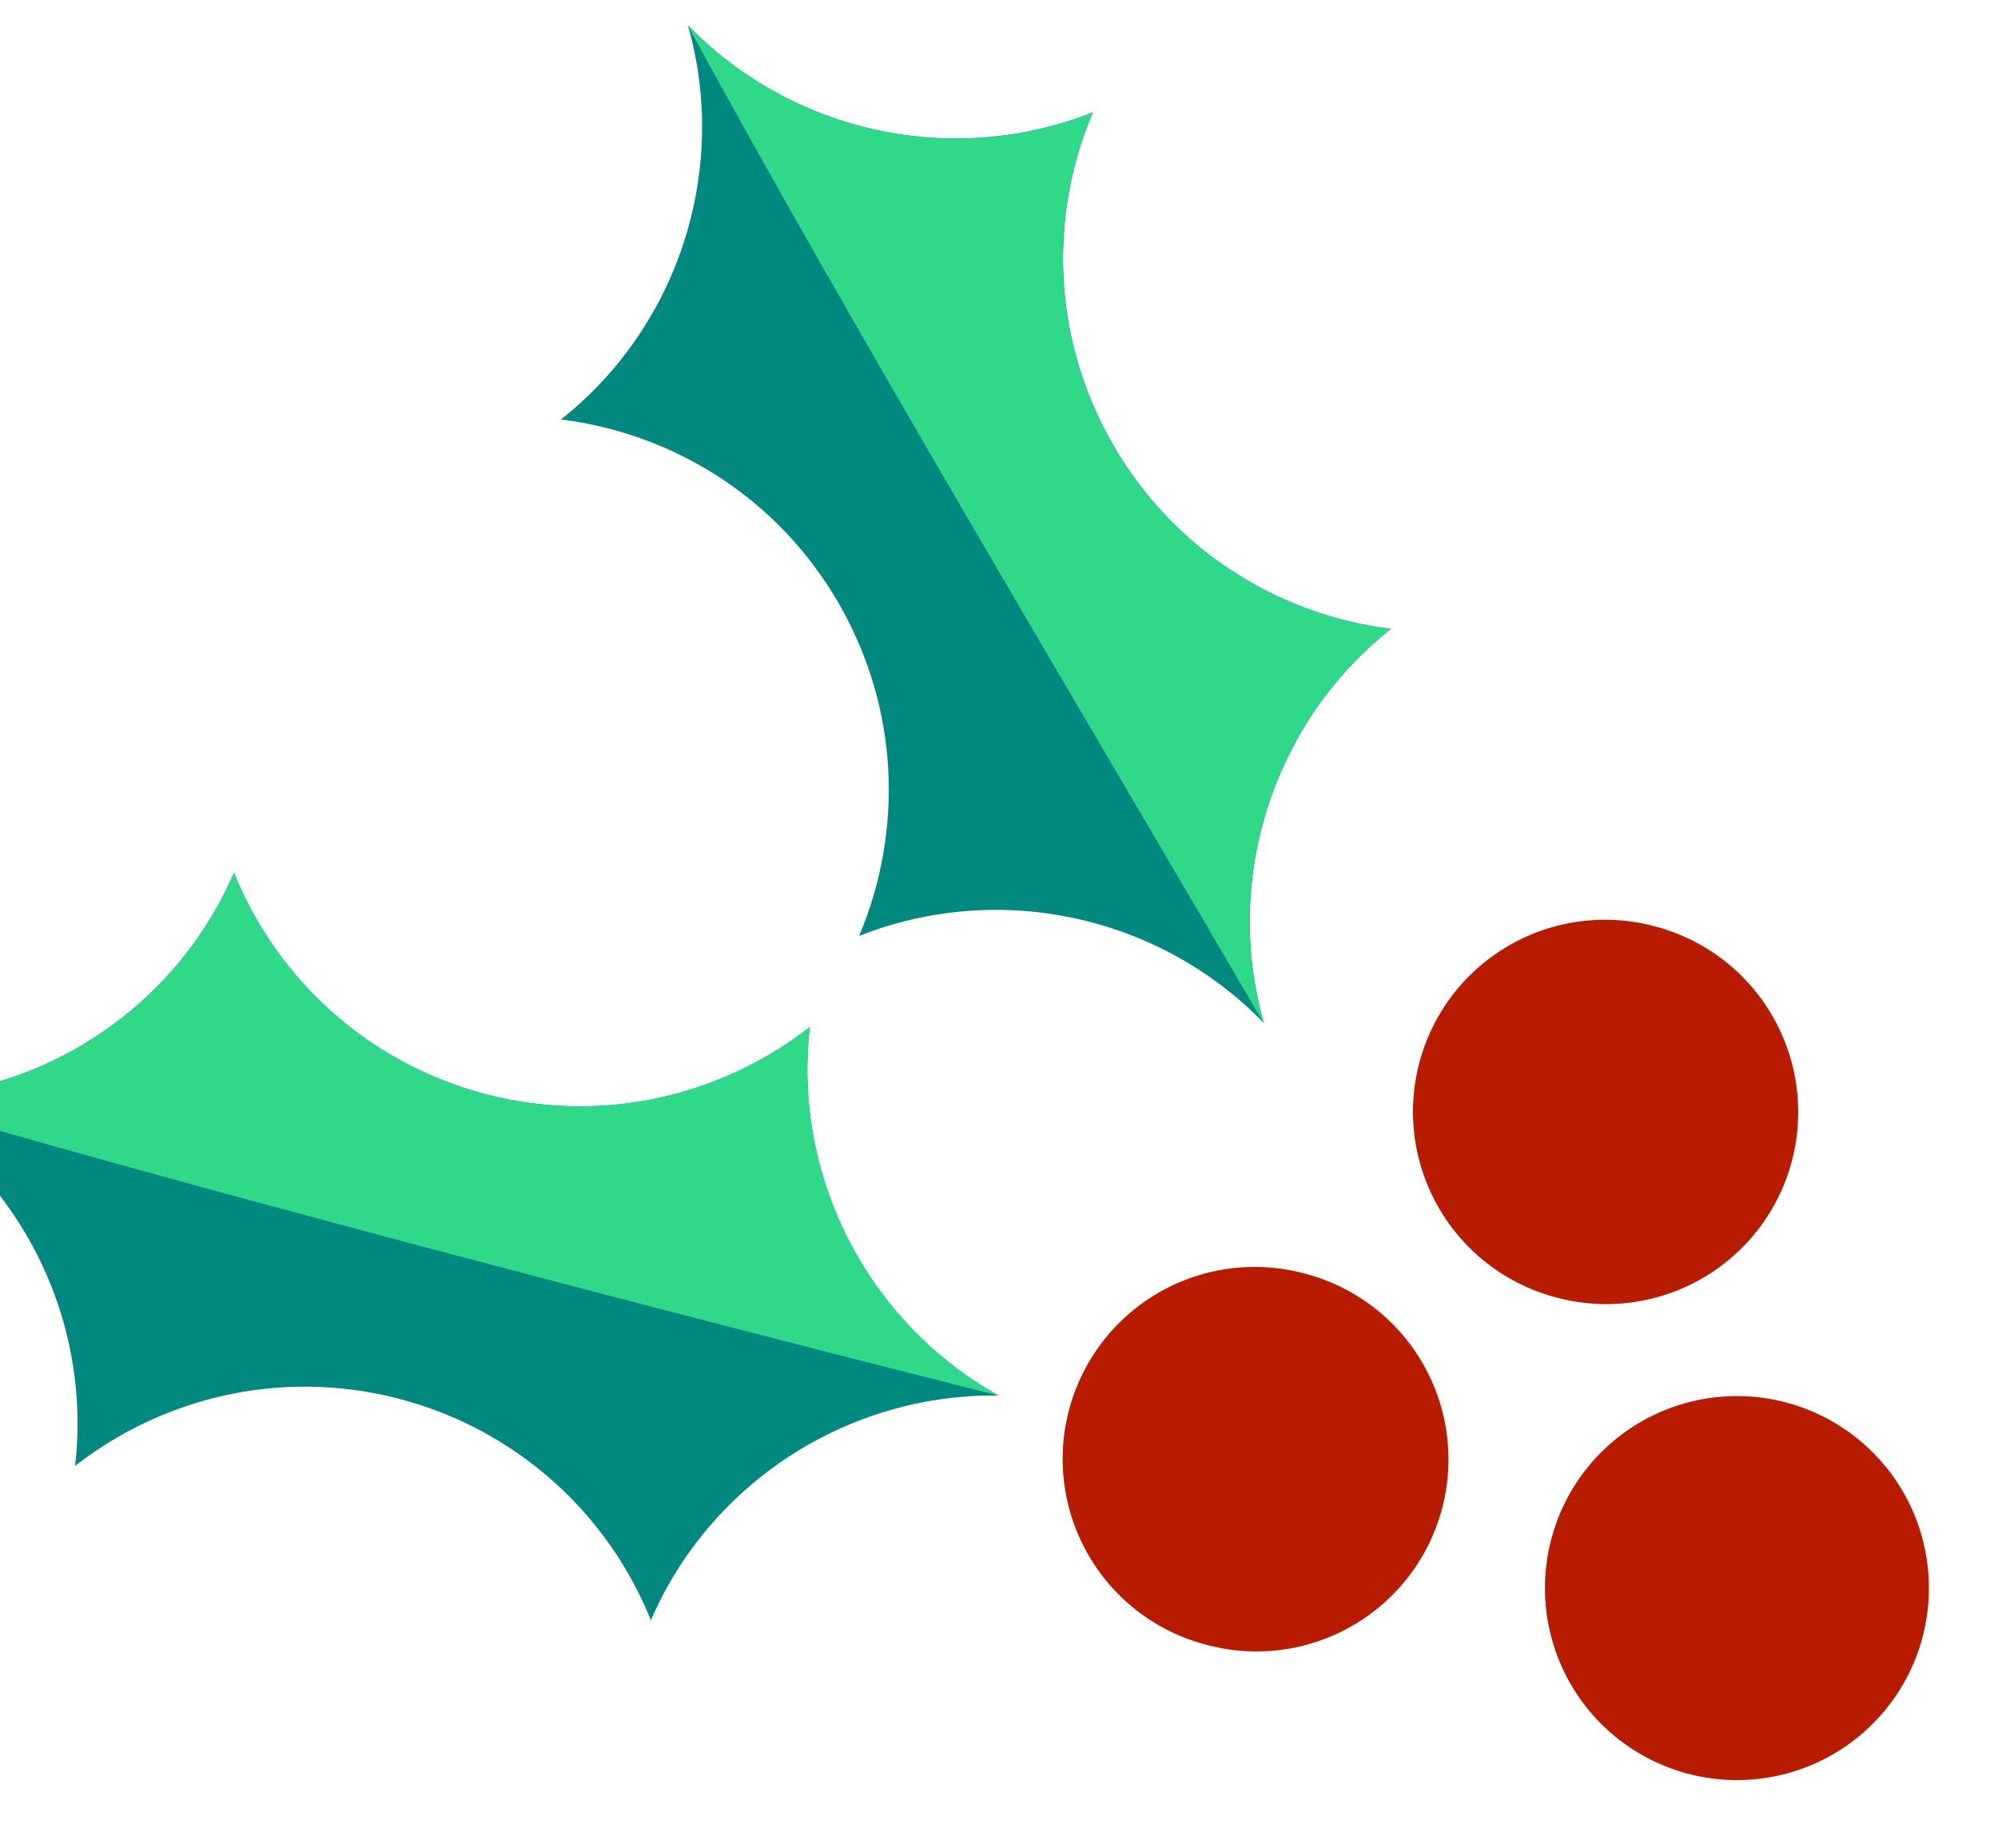
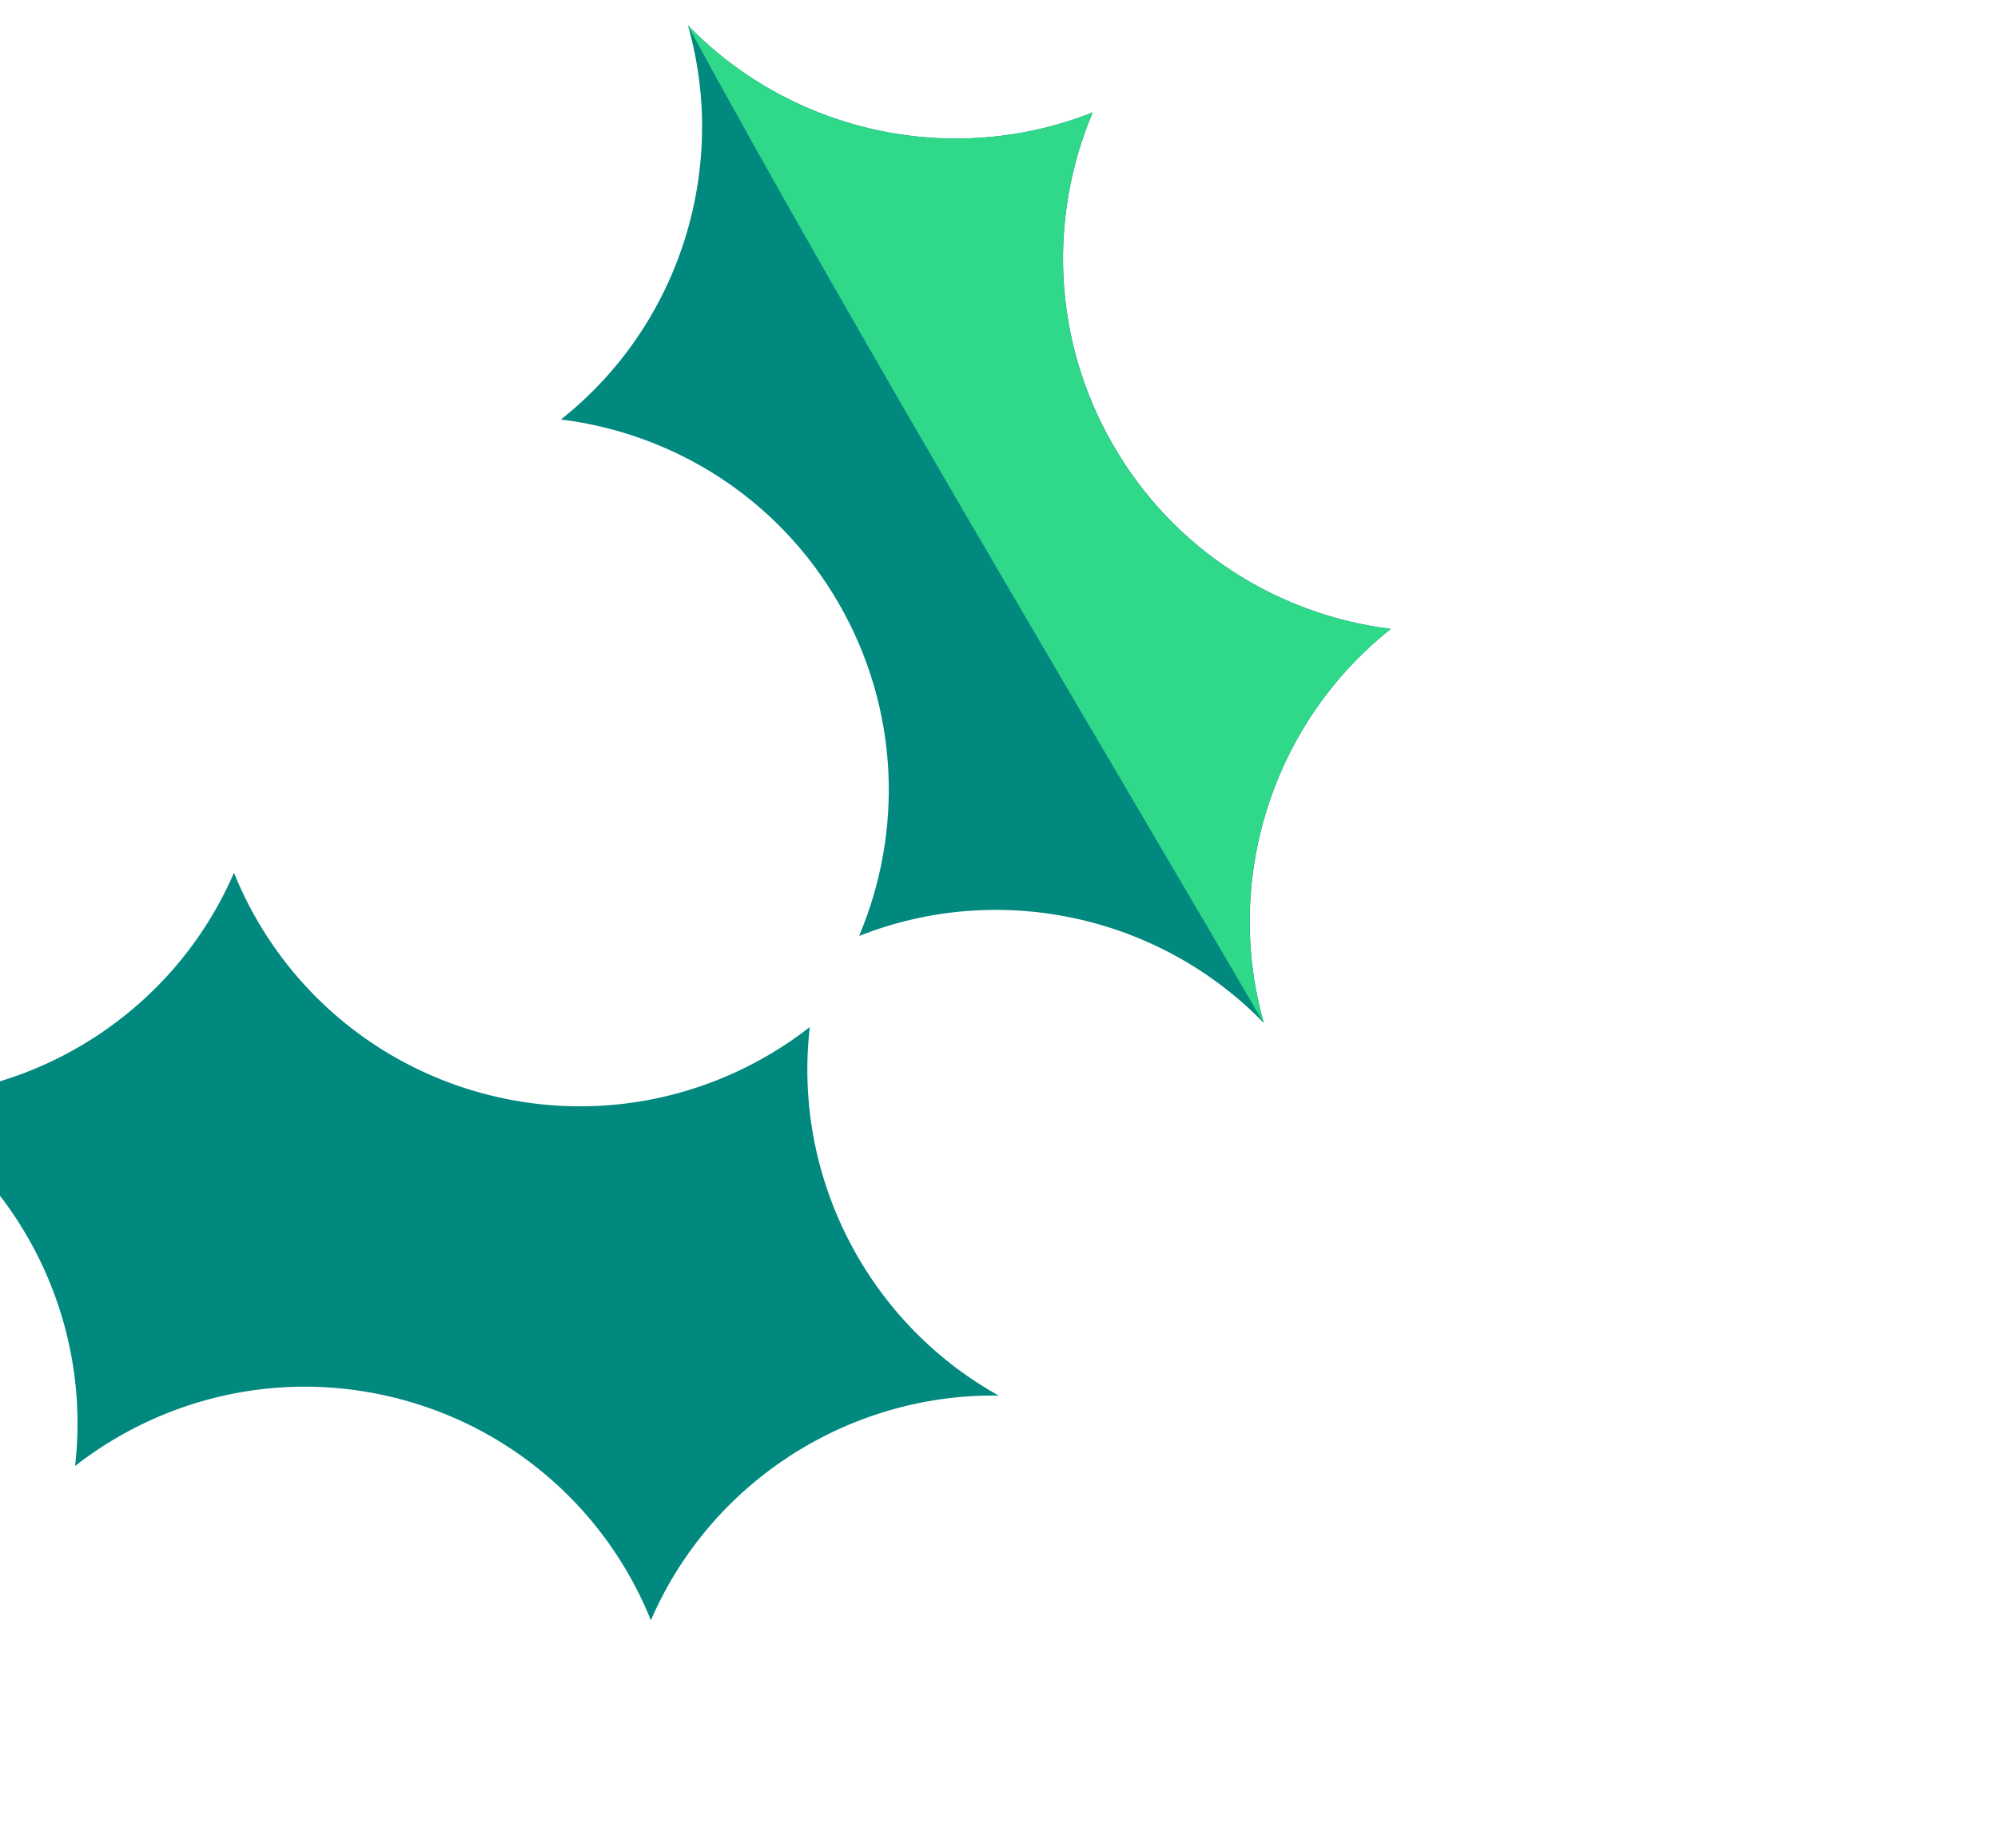
<svg xmlns="http://www.w3.org/2000/svg" width="93" height="86" fill="none">
  <path fill="#018980" d="M39.04 28.083c2.835 4.91 3 10.63.947 15.478 6.551-2.597 14.008-.931 18.842 4.051-1.898-6.678.388-13.968 5.913-18.343-5.225-.646-10.098-3.644-12.931-8.56-2.835-4.91-3-10.63-.947-15.478-6.556 2.596-14.008.932-18.842-4.05 1.898 6.677-.388 13.968-5.913 18.342 5.225.646 10.098 3.644 12.931 8.56Z" />
  <path fill="#30D889" d="M58.822 47.617c-1.898-6.678.388-13.969 5.913-18.343-5.224-.646-10.098-3.644-12.931-8.56-2.835-4.91-3-10.63-.947-15.478-6.556 2.595-14.008.931-18.842-4.051C39.5 15 51.86 35.663 58.822 47.617Z" />
  <path fill="#018980" d="M18.686 65.132a17.33 17.33 0 0 1 11.61 10.277c2.797-6.47 9.248-10.56 16.192-10.458-6.066-3.377-9.602-10.15-8.794-17.153-4.152 3.24-9.72 4.562-15.193 3.096a17.338 17.338 0 0 1-11.61-10.278C8.095 47.087 1.643 51.177-5.3 51.074c6.066 3.378 9.602 10.15 8.794 17.154 4.152-3.24 9.72-4.563 15.193-3.096Z" />
-   <path fill="#30D889" d="M46.488 64.951c-6.066-3.377-9.602-10.15-8.794-17.153-4.152 3.24-9.72 4.562-15.193 3.096a17.338 17.338 0 0 1-11.61-10.278C8.095 47.087 1.643 51.177-5.3 51.074c12.05 3.65 36.914 10.135 51.789 13.877Z" />
-   <path fill="#B71C00" d="M56.086 76.53a8.936 8.936 0 1 0 4.626-17.262 8.936 8.936 0 0 0-4.626 17.263ZM85.053 81.795a8.936 8.936 0 1 0-8.41-15.77 8.936 8.936 0 0 0 8.41 15.77ZM72.354 60.362A8.936 8.936 0 1 0 76.979 43.1a8.936 8.936 0 0 0-4.625 17.263Z" />
</svg>